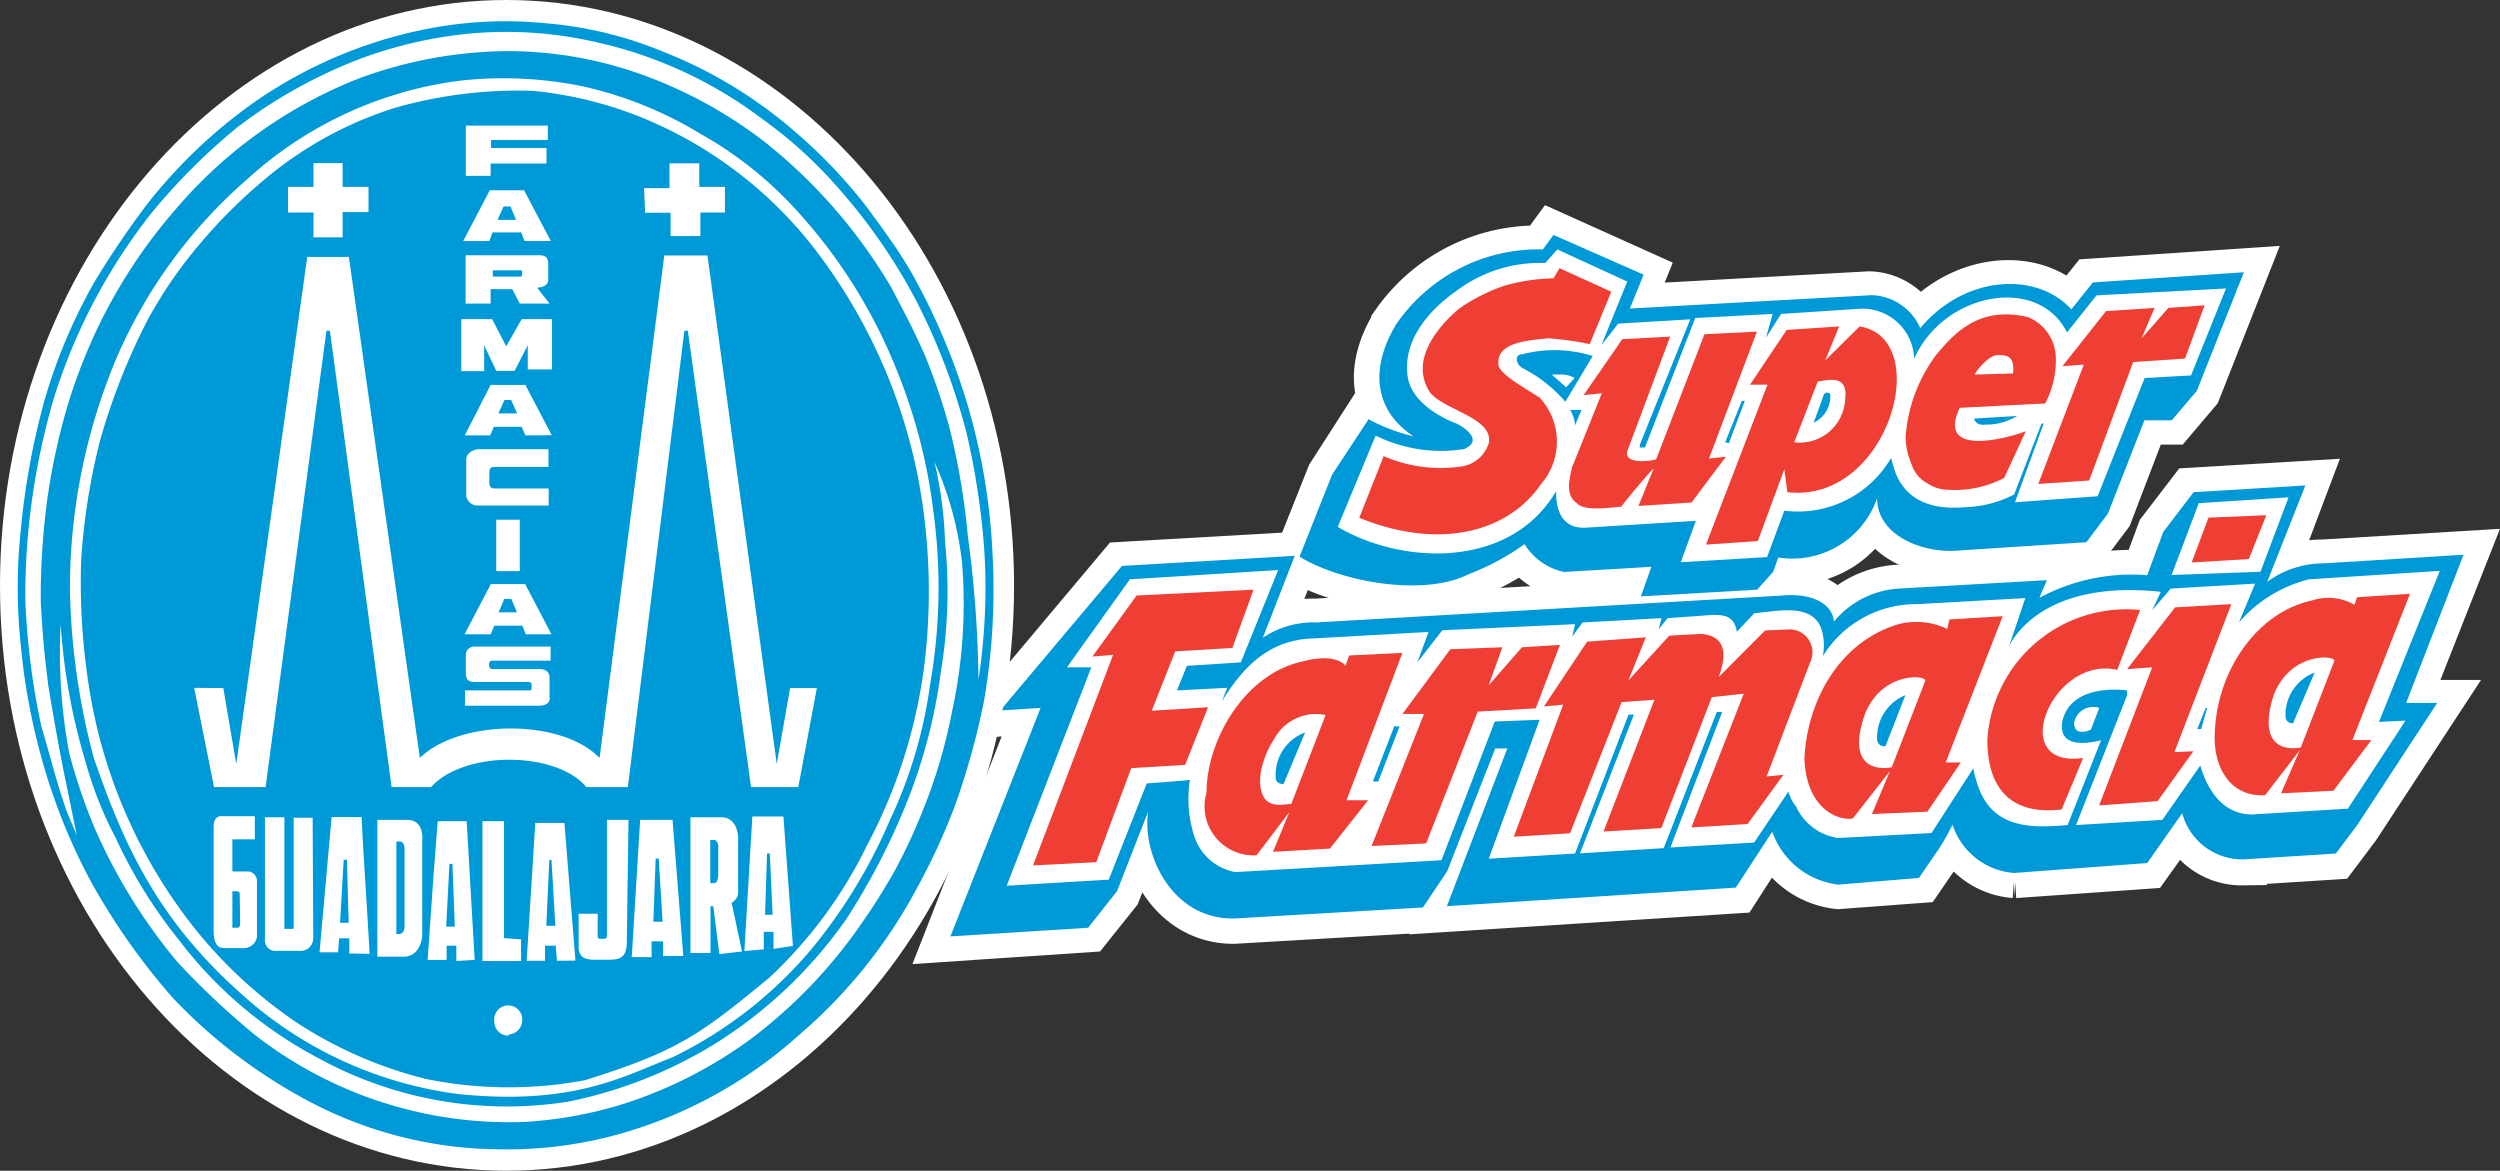
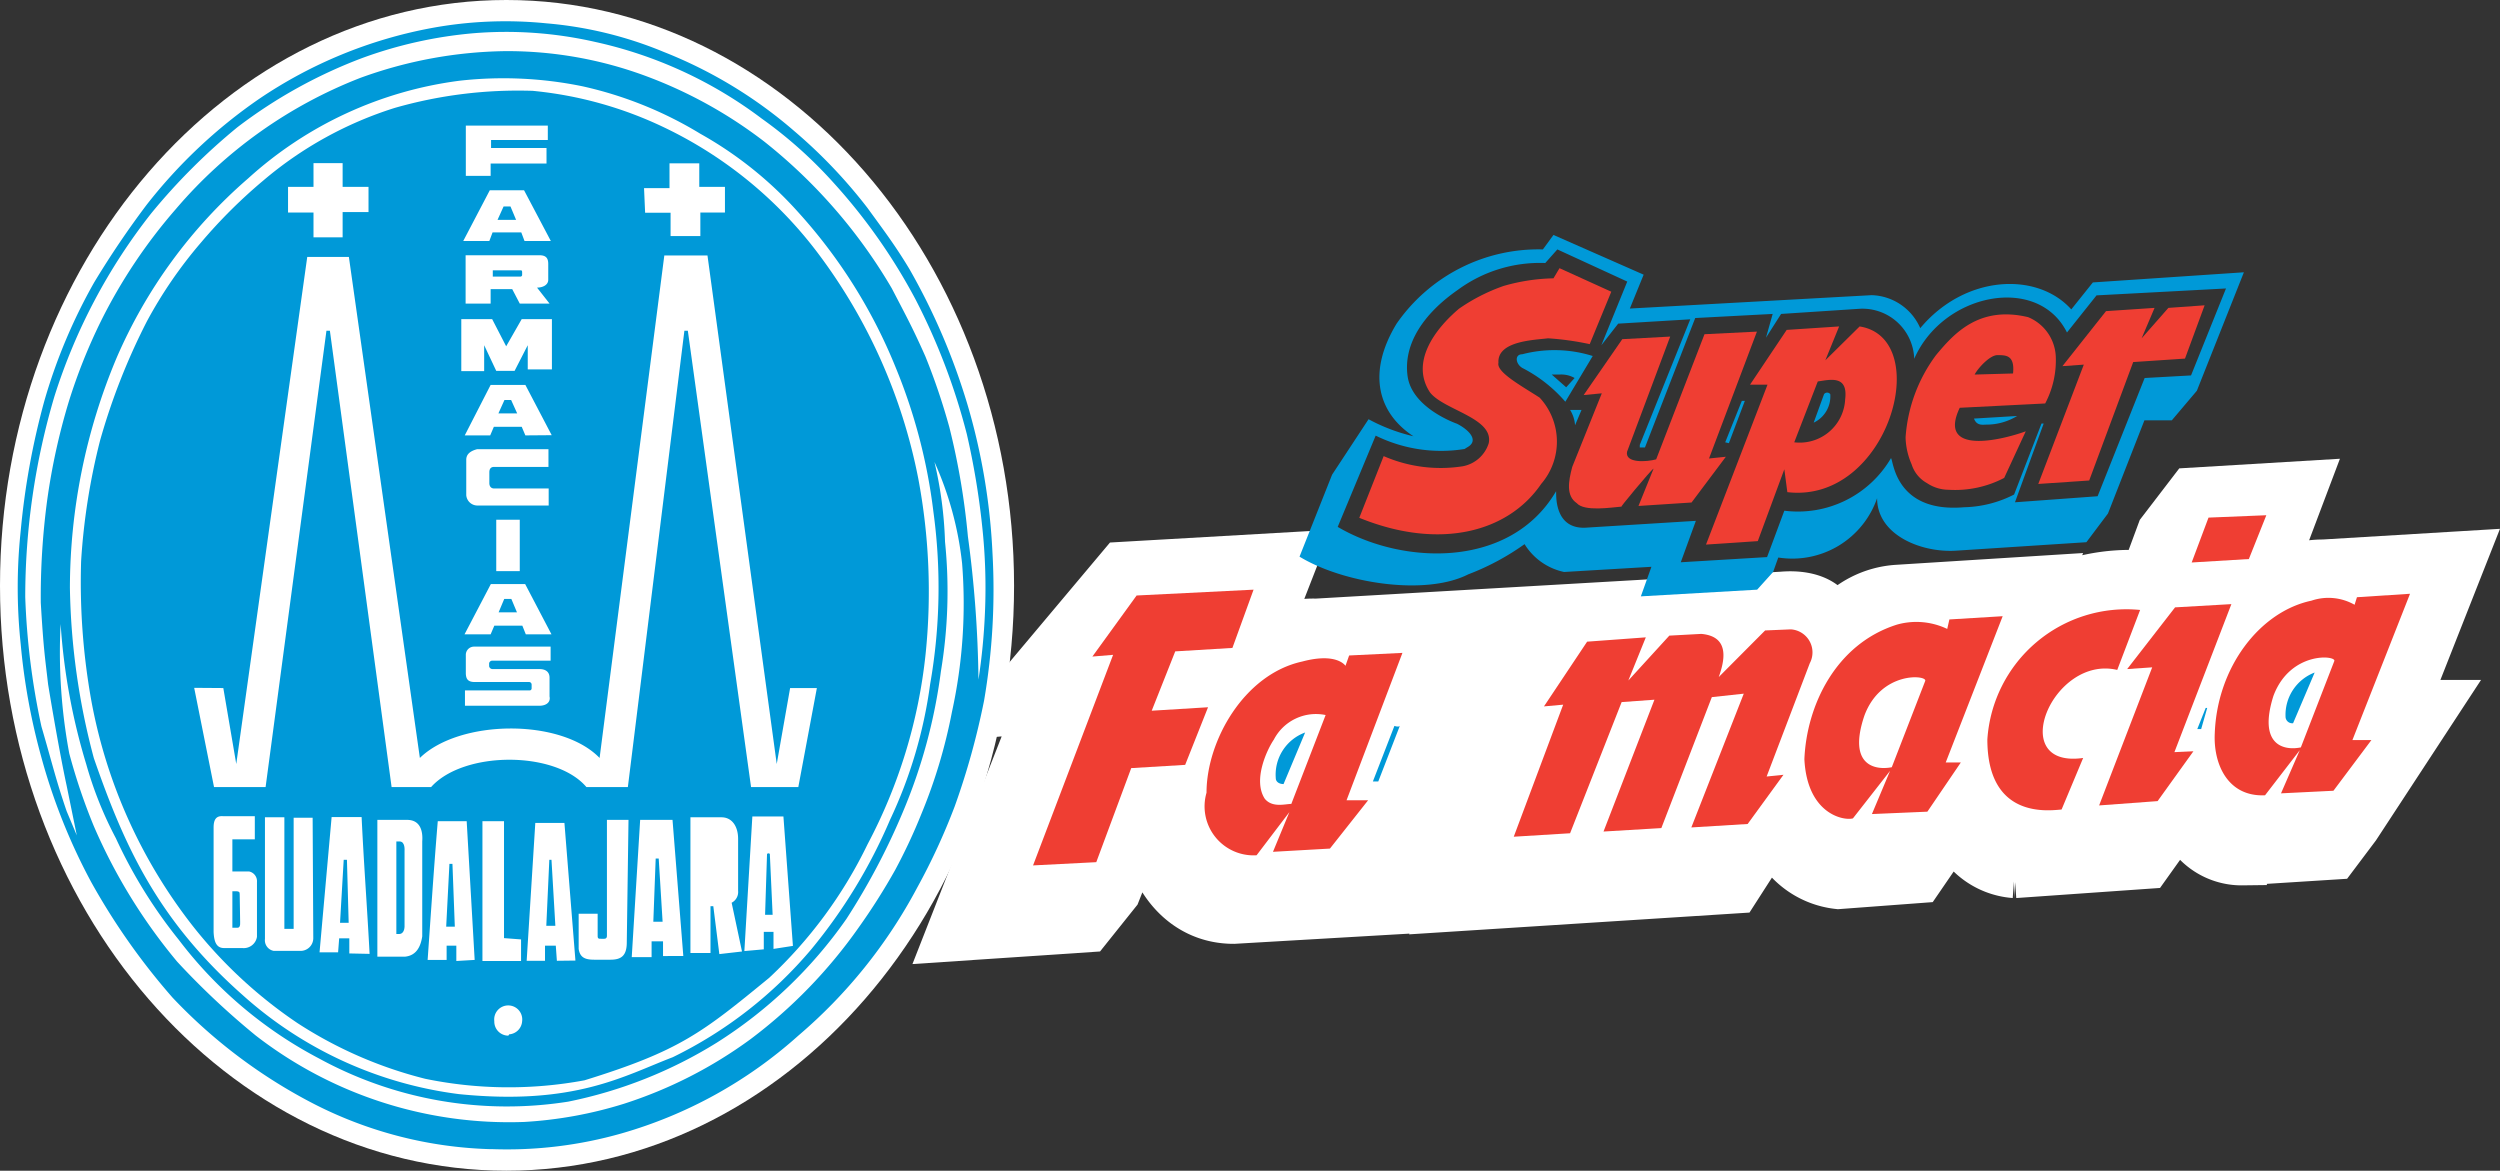
<svg xmlns="http://www.w3.org/2000/svg" viewBox="0 0 115.87 54.26">
  <rect x="0" y="0" width="115.87" height="54.26" fill="#333333" stroke="none" />
  <defs>
    <style>.cls-1,.cls-4{fill:#fff;}.cls-1{stroke:#fff;stroke-width:2.27px;}.cls-2{fill:#0099d8;}.cls-3{fill:#ef3e33;}</style>
  </defs>
  <g id="Layer_2" data-name="Layer 2">
    <g id="Arte">
-       <path class="cls-1" d="M76,27.71l.5-1.38-4.06.24a2.82,2.82,0,0,1-1.83-1.3A11.35,11.35,0,0,1,68,26.69c-2,1-5.81.39-7.82-.83l1.51-3.8,1.69-2.63a8.31,8.31,0,0,0,2.08.79c-1.62-1.06-2.18-2.91-.77-5.22a8,8,0,0,1,6.8-3.41l.49-.67,4.09,1.84-.63,1.57,11.2-.62a2.55,2.55,0,0,1,2.25,1.52c2.12-2.47,5.47-2.62,7.06-.86l1-1.25,7-.47-2.15,5.45-1.16,1.37-1.27,0L97.7,23.83l-1,1.33-6,.39c-1.62.12-3.66-.71-3.7-2.43a4.14,4.14,0,0,1-4.61,2.78l-.25.67-.74.82Z" />
      <path class="cls-1" d="M44,43.43l4.15-10.59L46.33,33,52,26.25,60,25.79l-1.48,3.8A4.17,4.17,0,0,1,61,28.88l21.6-1.25c1.41-.12,2.29.43,2.36,1.21a4.2,4.2,0,0,1,3-1.53l6.83-.43-.35.83a9,9,0,0,1,5-1.06l.74-2,1.41-1.84,5.18-.31L105.07,27a4.3,4.3,0,0,1,2.61-.86l6.48-.39-2.72,6.9,1.45,0-3.7,5.65-1,1.33-4.26.27a2.89,2.89,0,0,1-2.82-2.11l-.49.7L99.5,40.06l-6.13.43a3.27,3.27,0,0,1-2.86-2.23,8.7,8.7,0,0,1-.56,1l-1,1.46L85.2,41a3.68,3.68,0,0,1-3.07-2.43L80.44,41.2,67,42.06l2.79-7.33h-.57L67,40.41,65.92,42.1l-8.74.51c-2.86,0-4.27-2.9-4-4.94l-1.45,3.68L50.41,43Z" />
-       <path class="cls-2" d="M87,34.26a.32.32,0,0,0,.39.32l.92-2.36A2.11,2.11,0,0,0,87,34.26Z" />
      <path class="cls-2" d="M59.13,36.07c0,.15.14.27.36.27l1-2.39A2.08,2.08,0,0,0,59.13,36.07Z" />
      <path class="cls-2" d="M64.63,33.64l-1,2.58h.25l1-2.58C64.84,33.72,64.59,33.64,64.63,33.64Z" />
      <polygon class="cls-2" points="101.84 33.79 102.02 33.79 102.3 32.81 102.23 32.81 101.84 33.79" />
-       <path class="cls-2" d="M114.18,25.71l-6.49.4a4.41,4.41,0,0,0-2.61.86l1.77-4.47-5.18.31-1.41,1.85-.74,2a9,9,0,0,0-5,1.05l.35-.82L88,27.28a4.22,4.22,0,0,0-3,1.53c-.06-.78-.94-1.33-2.36-1.21L61,28.85a4.17,4.17,0,0,0-2.47.71l1.48-3.8L52,26.23l-5.64,6.7,1.87-.12L44.05,43.4,50.43,43l1.34-1.69,1.44-3.68c-.28,2,1.13,5,4,4.94l8.74-.51,1.13-1.69,2.22-5.68h.56L67.06,42l13.39-.86,1.69-2.59A3.7,3.7,0,0,0,85.21,41l3.73-.31,1-1.46c.38-.62.59-1.09.56-1a3.25,3.25,0,0,0,2.86,2.23L99.52,40l1.13-1.61.49-.7A2.89,2.89,0,0,0,104,39.83l4.26-.27,1-1.33,3.7-5.65-1.44,0Zm-12.27-2.39,4.16-.27-1.3,3.45-4.12.15Zm9.58,10.08-2.67,4.08-4.44.27c-1.63,0-2.22-1.64-2.4-2.27L100.22,38l-4,.24,2.36-6V32c-1-.12-2.68,0-3,1.45-.18,1.26,1.2,1,1.8.86l-1.55,3.93c-1.38.11-3.28.27-4.06-1.57a5.39,5.39,0,0,1-.31-1.06l-1.94,3-4.33.23a2.54,2.54,0,0,1-1.94-1.45,1.87,1.87,0,0,1-.36-.7L81.3,39.05l-3.88.23L79.82,33h-.25l-2.46,6.31-3.88.24,2.5-6.43-.25,0L73,39.56l-4,.24,2.36-6.44-2.08.08-2.47,6.43-9.55.55a2.46,2.46,0,0,1-1.9-1.64,5.63,5.63,0,0,1-.21-2.63c-.74.07-1.3.11-2,.16l-1.76,4.46-4.73.28,3.92-10.12-1.13,0,2.92-4.08,6.87-.43L57.51,30.7l-2.5.16L54.55,32l2.33-.12-.25.63c1.06-1.73,2.19-2.71,3.88-2.9l5.7-.32-.52,1.41,1.16-1.49L73,28.93c-.11.47-.14.63-.11.55l.46-.63,3.66-.2-.14.52.42-.52,2.09-.15c.45,0,1,0,1.12.78l.81-.86c1-.07,2.64-.51,3.1.71a2.49,2.49,0,0,1,.07,1.29A5.09,5.09,0,0,1,88.87,28l5-.28-.81,2.4c0-.12,1.28-3.31,7.09-2.69l-.4.85.86-1,3.91-.23-.75,1.8a6.29,6.29,0,0,1,3.25-2l6.06-.39-2.82,7ZM97.3,32.81l-.39,1c-.14.08-.78.32-.78-.31A.9.9,0,0,1,97.3,32.81Z" />
      <path class="cls-2" d="M105.93,33.21a.31.31,0,0,0,.35.31l1-2.35A2.1,2.1,0,0,0,105.93,33.21Z" />
      <path class="cls-2" d="M84.54,18.27l-.48,1.32a1.35,1.35,0,0,0,.77-1.32A.18.18,0,0,0,84.54,18.27Z" />
      <polygon class="cls-2" points="79.96 20.5 80.13 20.54 80.87 18.58 80.73 18.58 79.96 20.5" />
      <path class="cls-2" d="M73,19.71,73.3,19l-.53,0A1.51,1.51,0,0,1,73,19.71Z" />
      <path class="cls-2" d="M70.55,16.42c-.35,0-.32.43,0,.63a6.63,6.63,0,0,1,2,1.57l1.27-2.12A5.92,5.92,0,0,0,70.55,16.42Zm1.73.94a1.24,1.24,0,0,1,.7.16l-.39.43-.67-.59Z" />
      <path class="cls-2" d="M92.08,19.68a2.71,2.71,0,0,0,1.41-.4l-2,.12C91.62,19.75,91.9,19.68,92.08,19.68Z" />
      <path class="cls-2" d="M97,13.09l-1,1.25c-1.58-1.76-4.93-1.61-7,.87a2.54,2.54,0,0,0-2.25-1.53l-11.21.62.64-1.57L72,10.89l-.49.67A8,8,0,0,0,64.73,15c-1.4,2.31-.84,4.16.78,5.22a8.31,8.31,0,0,1-2.08-.79L61.74,22l-1.51,3.8c2,1.22,5.81,1.84,7.82.82a11.53,11.53,0,0,0,2.61-1.4,2.85,2.85,0,0,0,1.83,1.29l4.05-.24-.49,1.37,5.39-.31.74-.82.24-.67A4.16,4.16,0,0,0,87,23.09c0,1.72,2.08,2.55,3.7,2.43l6-.39,1-1.33,1.69-4.32,1.27,0,1.16-1.37L104,12.62Zm4.55,4.31-2.15.12L97.22,23l-3.83.28,1.33-3.65h-.1l-1.27,3.29a5.32,5.32,0,0,1-2.32.59c-3.28.28-3.28-2.31-3.39-2.27a5,5,0,0,1-4.94,2.43l-.8,2.15-4,.24.7-1.92-5,.31c-1.66.16-1.45-1.68-1.48-1.68C70,26.38,65,26.19,62,24.42l1.76-4.23a6.85,6.85,0,0,0,4.12.62l.11-.07c.6-.32.07-.83-.46-1.1,0,0-2.08-.71-2.29-2.2s.74-2.9,2.32-4a6.42,6.42,0,0,1,4.06-1.25l.56-.63,3.24,1.49L74.22,16,75,15l3.34-.2L76,20.62c0,.08,0,.12,0,.12l.24,0,2.33-6,3.59-.19-.31,1.1.7-1.1,3.66-.24a2.4,2.4,0,0,1,2.51,2.32c1.34-3.06,5.74-3.92,7.08-1.22l1.37-1.72,6-.32Z" />
      <polygon class="cls-3" points="101.58 26.07 102.36 23.99 105.04 23.88 104.23 25.91 101.58 26.07" />
      <polygon class="cls-3" points="47.88 40.11 51.59 30.35 50.63 30.43 52.68 27.6 58.1 27.33 57.12 30.03 54.47 30.19 53.38 32.94 55.99 32.78 54.93 35.45 52.43 35.6 50.81 39.96 47.88 40.11" />
-       <path class="cls-3" d="M63.57,39.21,66,33.09l-1,0,2.22-3L69.63,30,69,31.76,70.54,30l1.76-.11-1.12,2.94-2.69.15L66.1,39.09Z" />
      <path class="cls-3" d="M72.45,32.66l-.89.08,2-3,2.72-.2-.81,2,1.9-2.08,1.48-.08c1.37.12,1.06,1.3.81,2l2.15-2.16L83,29.17a1.07,1.07,0,0,1,.88,1.57l-2,5.25.78-.08L81,38.19l-2.61.16,2.43-6.2-1.48.16L77,38.38l-2.68.16,2.36-6.11-1.52.11-2.39,6.08-2.61.16Z" />
      <path class="cls-3" d="M92.11,34.27a6.46,6.46,0,0,1,7.08-6l-1.06,2.78c-3-.71-5.18,4.59-1.58,4.08l-1,2.39C95,37.56,92.11,38,92.11,34.27Z" />
      <polygon class="cls-3" points="97.29 37.33 99.75 30.93 98.59 31.01 100.81 28.15 103.42 28 100.78 34.86 101.66 34.82 100 37.13 97.29 37.33" />
      <path class="cls-3" d="M65,30.26l-2.47.12-.17.48s-.39-.63-2-.2c-2.71.59-4.44,3.69-4.44,6.08a2.27,2.27,0,0,0,2.32,2.9l1.52-2L59,39.48l2.64-.15,1.77-2.24-1,0Zm-5.15,7c-.28,0-.88.19-1.23-.24-.56-.86.1-2.27.42-2.74a2.2,2.2,0,0,1,2.4-1.14Z" />
      <path class="cls-3" d="M92.82,28.56l-2.47.15-.1.44a3.31,3.31,0,0,0-2.33-.2c-2.85.9-4.19,3.77-4.29,6.24.13,2.55,1.83,2.86,2.25,2.74l1.72-2.2-.84,2,2.57-.11,1.55-2.28-.7,0Zm-5.14,7c-.78.15-2.05-.08-1.27-2.39.77-2.08,2.92-1.89,2.82-1.61Z" />
      <path class="cls-3" d="M63,24l1.13-2.86a6.62,6.62,0,0,0,3.67.47A1.56,1.56,0,0,0,69,20.54c.24-1.17-2.08-1.53-2.72-2.35-.91-1.37.18-2.9,1.34-3.88a8.49,8.49,0,0,1,2.08-1.06A8.91,8.91,0,0,1,72,12.9l.28-.47,2.4,1.09-1,2.43a13.16,13.16,0,0,0-1.93-.27c-.64.08-2.37.12-2.3,1.14-.1.43,1.06,1.06,1.91,1.61a3,3,0,0,1,.07,4C69.91,24.66,66.74,25.52,63,24Z" />
      <polygon class="cls-3" points="96.58 16.9 95.59 16.97 97.61 14.42 99.86 14.27 99.26 15.68 100.5 14.27 102.18 14.15 101.27 16.62 98.87 16.78 96.83 22.27 94.47 22.43 96.58 16.9" />
      <path class="cls-3" d="M73.08,23.32c-.5-.34-.39-1-.21-1.68l1.37-3.41-.84.08,1.79-2.59,2.22-.12-2,5.34c-.1.54.92.47,1.35.35L79,15.49l2.43-.12-2.22,5.88.78-.08-1.59,2.12-2.46.16.7-1.73c-.07,0-1.73,2-1.48,1.76C74.67,23.52,73.43,23.72,73.08,23.32Z" />
      <path class="cls-3" d="M86.19,15.13,84.6,16.7l.64-1.57-2.43.16-1.7,2.54.81,0-2.85,7.41,2.4-.16,1.23-3.33h0l.14,1.06C87.53,23.36,89.67,15.68,86.19,15.13Zm-.67,3.37a2.11,2.11,0,0,1-2.36,2l1.09-2.82C84.81,17.6,85.66,17.37,85.52,18.5Z" />
      <path class="cls-3" d="M94.79,18.7a4.27,4.27,0,0,0,.49-2.2A2.07,2.07,0,0,0,94,14.7c-2.3-.55-3.46.79-4.27,1.76a7.21,7.21,0,0,0-1.41,3.81,3.28,3.28,0,0,0,.28,1.25,1.51,1.51,0,0,0,.71.87,1.81,1.81,0,0,0,1,.31h0a4.9,4.9,0,0,0,2.58-.55l1-2.16c-1.09.4-4.12,1.14-3.06-1.09Zm-2.2-2.24h0c.38,0,.8,0,.71.85l-1.78.05C91.68,17.05,92.25,16.44,92.59,16.46Z" />
      <path class="cls-3" d="M111.7,27.52l-2.46.16-.11.35a2.45,2.45,0,0,0-2-.19c-2.4.51-4.37,3.09-4.48,6.15-.07,1.42.6,2.95,2.33,2.87l1.61-2.09s-.87,2-.87,2l2.43-.12,1.76-2.35-.88,0Zm-5.06,7.12c-.77.16-2-.08-1.27-2.39.78-2.08,2.93-1.88,2.82-1.61Z" />
      <path class="cls-4" d="M23.47,0C36.4,0,47,12.2,47,27.15S36.4,54.26,23.47,54.26,0,42.08,0,27.15,10.55,0,23.47,0Z" />
      <path class="cls-2" d="M46,25.64a29.08,29.08,0,0,0-1.16-6.89,29.94,29.94,0,0,0-2.69-6.28C41.5,11.39,41,10.73,40.2,9.63a23.45,23.45,0,0,0-3.37-3.54,21,21,0,0,0-6.06-3.68,18.14,18.14,0,0,0-5.46-1.33A18.89,18.89,0,0,0,20,1.3a21.14,21.14,0,0,0-8,3.29A23.59,23.59,0,0,0,6.79,9.5a42.58,42.58,0,0,0-2.42,3.58A25.33,25.33,0,0,0,2.05,18.6a34.7,34.7,0,0,0-1.09,6,25,25,0,0,0,0,5.26A29.51,29.51,0,0,0,1.89,35a27.49,27.49,0,0,0,2.33,5.87A30.86,30.86,0,0,0,8,46.24a24.36,24.36,0,0,0,6.6,4.95,19.11,19.11,0,0,0,8.09,2.07h.12a19.36,19.36,0,0,0,6-.73A20.86,20.86,0,0,0,37,48a23.44,23.44,0,0,0,5.51-6.86,29.52,29.52,0,0,0,1.74-3.77,34.43,34.43,0,0,0,1.36-4.9A30.34,30.34,0,0,0,46,25.64ZM44.12,33a24.32,24.32,0,0,1-1.41,4.71,25.61,25.61,0,0,1-1.22,2.61A29.13,29.13,0,0,1,39.79,43a23,23,0,0,1-5,5.16,20.48,20.48,0,0,1-5.88,3A19.19,19.19,0,0,1,24.3,52,19.17,19.17,0,0,1,11.86,48a35.79,35.79,0,0,1-3.65-3.43,25.59,25.59,0,0,1-3.87-6.3,27.28,27.28,0,0,1-1.13-3.35,25.51,25.51,0,0,1-.4-6A28.77,28.77,0,0,0,4,35.43a17.42,17.42,0,0,0,1.37,3.42,22.53,22.53,0,0,0,2.91,4.7,19.56,19.56,0,0,0,6.51,5.51,18.17,18.17,0,0,0,11.54,2,20.85,20.85,0,0,0,6.9-2.74,21,21,0,0,0,6-5.73,31.53,31.53,0,0,0,2.61-4.94,25,25,0,0,0,1.77-6.54,22.6,22.6,0,0,0,.19-6,18.56,18.56,0,0,0-.49-3.7,15.5,15.5,0,0,1,1.28,4.69A23.43,23.43,0,0,1,44.12,33ZM3.24,27.24A27.62,27.62,0,0,1,5.39,16.62,23.09,23.09,0,0,1,11.5,8.27a18,18,0,0,1,9.81-4.53A18.22,18.22,0,0,1,27,4a18,18,0,0,1,5.46,2.2A17.66,17.66,0,0,1,37,9.84,24.2,24.2,0,0,1,41.5,17a25.6,25.6,0,0,1,1.76,6.71,25.93,25.93,0,0,1-.15,8A21.38,21.38,0,0,1,41.25,38a24.48,24.48,0,0,1-3.65,6A19.69,19.69,0,0,1,31.18,49c-2.27.87-4.56,2.25-9.91,1.71a18.47,18.47,0,0,1-10-4.57c-4-3.53-5.53-7-6.92-11A32.37,32.37,0,0,1,3.24,27.24ZM45.65,28.4a28.36,28.36,0,0,1-.3,3.1,53.57,53.57,0,0,0-.49-6.64A33.24,33.24,0,0,0,44,19.8a30.1,30.1,0,0,0-1.11-3.28c-.56-1.26-.82-1.74-1.56-3.16a24.42,24.42,0,0,0-5.91-6.8,20.91,20.91,0,0,0-5.39-3,18.46,18.46,0,0,0-6.63-1.19,20.35,20.35,0,0,0-6.7,1.24A21.44,21.44,0,0,0,8.15,9.69a24.54,24.54,0,0,0-3.47,5.19,25.83,25.83,0,0,0-1.49,3.73,29.87,29.87,0,0,0-1,4.55,33.75,33.75,0,0,0-.3,4.77c.13,2.19.19,2.48.34,3.79,0,0,.47,2.89.86,4.7l.47,2.3L3.09,37.6c-.51-1.49-.66-2.19-1.17-3.93a33.66,33.66,0,0,1-.75-6,32.77,32.77,0,0,1,1.35-9.29A26.72,26.72,0,0,1,7,9.9a28.53,28.53,0,0,1,4-4,22.76,22.76,0,0,1,5.76-3.2,20,20,0,0,1,5.19-1.16,18.56,18.56,0,0,1,5.62.4A19.9,19.9,0,0,1,35.31,5.5a20.27,20.27,0,0,1,3.35,3,26.5,26.5,0,0,1,3.78,5.39,29.5,29.5,0,0,1,2.37,6.23,35.48,35.48,0,0,1,.71,4.25A26.51,26.51,0,0,1,45.65,28.4Z" />
      <path class="cls-2" d="M13.79,47.42A19.58,19.58,0,0,0,19.71,50a19.16,19.16,0,0,0,7.38.07c4.43-1.37,5.46-2.21,8.56-4.75a20.92,20.92,0,0,0,4.56-6.19,24.21,24.21,0,0,0,2.69-8.82,28.24,28.24,0,0,0-.34-8.13,25.44,25.44,0,0,0-4.7-10.51,19.38,19.38,0,0,0-7.07-5.76,18.08,18.08,0,0,0-6.1-1.7A20.74,20.74,0,0,0,18.3,5a17.5,17.5,0,0,0-6.1,3.37,23.9,23.9,0,0,0-2.9,2.89,20.53,20.53,0,0,0-2.49,3.63,29.88,29.88,0,0,0-2.17,5.52A30.1,30.1,0,0,0,3.76,26a31.13,31.13,0,0,0,.44,6.29A23.94,23.94,0,0,0,9,43,21.41,21.41,0,0,0,13.79,47.42Zm-1.88-4a.62.62,0,0,1-.68.52l-.85,0c-.38,0-.46-.35-.48-.74,0-1.82,0-4.46,0-4.85s.14-.55.45-.52h1.46v1.07H10.77v1.49l.77,0a.46.46,0,0,1,.37.49Zm2.61.05a.59.59,0,0,1-.64.6l-1.2,0a.5.5,0,0,1-.4-.55V37.88l.9,0,0,5.17h.43V37.9h.88Zm1.67.72h0v-.7h-.47l-.05.65-.86,0,.56-6.27h1.39c.1,2.13.26,4.24.37,6.34ZM19.57,39V43.4c-.08.52-.3.89-.8.94l-1.28,0V38h1.38C19.45,38,19.61,38.47,19.57,39Zm1.58,5.54,0-.71h-.45l0,.66-.88,0c.12-1.69.28-4.15.47-6.43h1.34L22,44.49Zm3-1v1l-1.79,0V38.06h1v5.42Zm-.59,4.46a.65.65,0,0,1-.65-.67.65.65,0,1,1,1.29,0A.65.65,0,0,1,23.6,47.94Zm2.25-3.47-.05-.7h-.5l0,.7h-.85l.4-6.39h1.35l.51,6.38Zm3.24-.85c0,.63-.27.8-.76.8h-.75c-.42,0-.66-.1-.72-.5V42.35h.88v1c0,.09,0,.16.11.16H28c.1,0,.13-.06.13-.14V38h1Zm1.68.63,0-.68h-.53l0,.73-.92,0L29.67,38l1.5,0,.5,6.31Zm2.61-.09L33.06,42h-.13v2.17l-.93,0V37.88h1.44c.48,0,.77.41.77,1,0,0,0,2.41,0,2.41a.56.56,0,0,1-.3.55l.48,2.26Zm2.51-.24,0-.79-.45,0V44l-.9.08.37-6.24h1.44l.44,6Zm-6-35.26h1.18V7.57h1.38V8.66h1.19V9.85H32.46v1.09H31.08V9.86H29.9ZM21.59,5.82h3.8v.67H22.76v.37h2.57v.72H22.74v.57H21.59Zm1.11,3h1.59l1.24,2.35H24.31l-.15-.4H22.83l-.15.4H21.47Zm2.77,5.25H24.09l-.35-.67h-1v.67H21.58V11.83H25c.29,0,.41.12.41.4l0,.74c0,.23-.24.36-.52.36Zm-4.09.72h1.43l.65,1.26.72-1.26h1.4v2.33H24.46V16l-.61,1.19H23L22.44,16v1.2l-1.06,0ZM25,32.71H21.55V32h3s.08,0,.09-.09v-.18a.12.12,0,0,0-.13-.12H22c-.33,0-.4-.16-.41-.39v-.88a.38.38,0,0,1,.38-.37h3.55v.65H22.81a.15.15,0,0,0-.14.12v.14a.16.16,0,0,0,.16.13H25c.3,0,.47.14.47.4v.87C25.53,32.55,25.31,32.71,25,32.71Zm-.63-3.31-.16-.4h-1.3l-.17.4H21.53l1.22-2.33h1.59l1.22,2.33ZM22.9,22.64h2.53v.79h-3.3a.52.52,0,0,1-.52-.48V21.31c0-.24.16-.4.5-.49h3.31v.82H22.9c-.14,0-.22.08-.22.25v.5C22.68,22.54,22.76,22.64,22.9,22.64Zm1.19,1.45v2.38H23V24.09Zm.26-3.91-.17-.4H22.89l-.17.4H21.54l1.2-2.34h1.61l1.22,2.33Zm-11-11.52h1.18V7.56h1.35l0,1.1h1.2V9.83h-1.2V11H14.53V9.85H13.35Zm-3,23.23.6,3.52,3.29-23.5,1.93,0,3.29,23.22c1.83-1.79,6.54-1.85,8.33,0l3-23.29h2L36,35.41l.62-3.52h1.24L37,36.48H34.81L31.88,15.33h-.16L29.1,36.48H27.18c-1.43-1.69-5.69-1.69-7.2,0H18.15L15.29,15.33h-.16L12.31,36.48H9.92L9,31.88Z" />
      <path class="cls-2" d="M18.52,39h-.15s0,4.3,0,4.29h.12c.29,0,.26-.4.26-.4V39.43S18.79,39,18.52,39Z" />
      <polygon class="cls-2" points="20.83 40.04 20.68 42.95 21.04 42.95 21.08 42.95 20.97 40.04 20.83 40.04" />
      <path class="cls-2" d="M11.11,41.46c0-.12,0-.17-.34-.15V43H11c.11,0,.14-.1.13-.28Z" />
      <polygon class="cls-2" points="25.46 39.85 25.32 42.91 25.74 42.91 25.56 39.85 25.46 39.85" />
      <polygon class="cls-2" points="15.93 39.85 15.76 42.77 16.16 42.77 16.08 39.85 15.93 39.85" />
      <polygon class="cls-2" points="30.39 39.79 30.28 42.72 30.71 42.72 30.53 39.79 30.39 39.79" />
      <path class="cls-2" d="M35.55,39.59l-.09,2.81.35,0-.13-2.83C35.57,39.52,35.57,39.57,35.55,39.59Z" />
-       <path class="cls-2" d="M33.13,38.93l-.21,0v2h.18c.12,0,.18-.13.19-.38V39.36C33.3,39.17,33.28,39,33.13,38.93Z" />
      <path class="cls-2" d="M24.15,12.53H22.84v.29l1.28,0a.08.08,0,0,0,.08-.07v-.11S24.21,12.53,24.15,12.53Z" />
      <polygon class="cls-2" points="23.38 18.54 23.1 19.16 23.97 19.16 23.69 18.54 23.38 18.54" />
      <polygon class="cls-2" points="23.66 9.57 23.34 9.57 23.06 10.19 23.92 10.19 23.66 9.57" />
      <polygon class="cls-2" points="23.37 27.76 23.11 28.38 23.96 28.38 23.7 27.76 23.37 27.76" />
    </g>
  </g>
</svg>